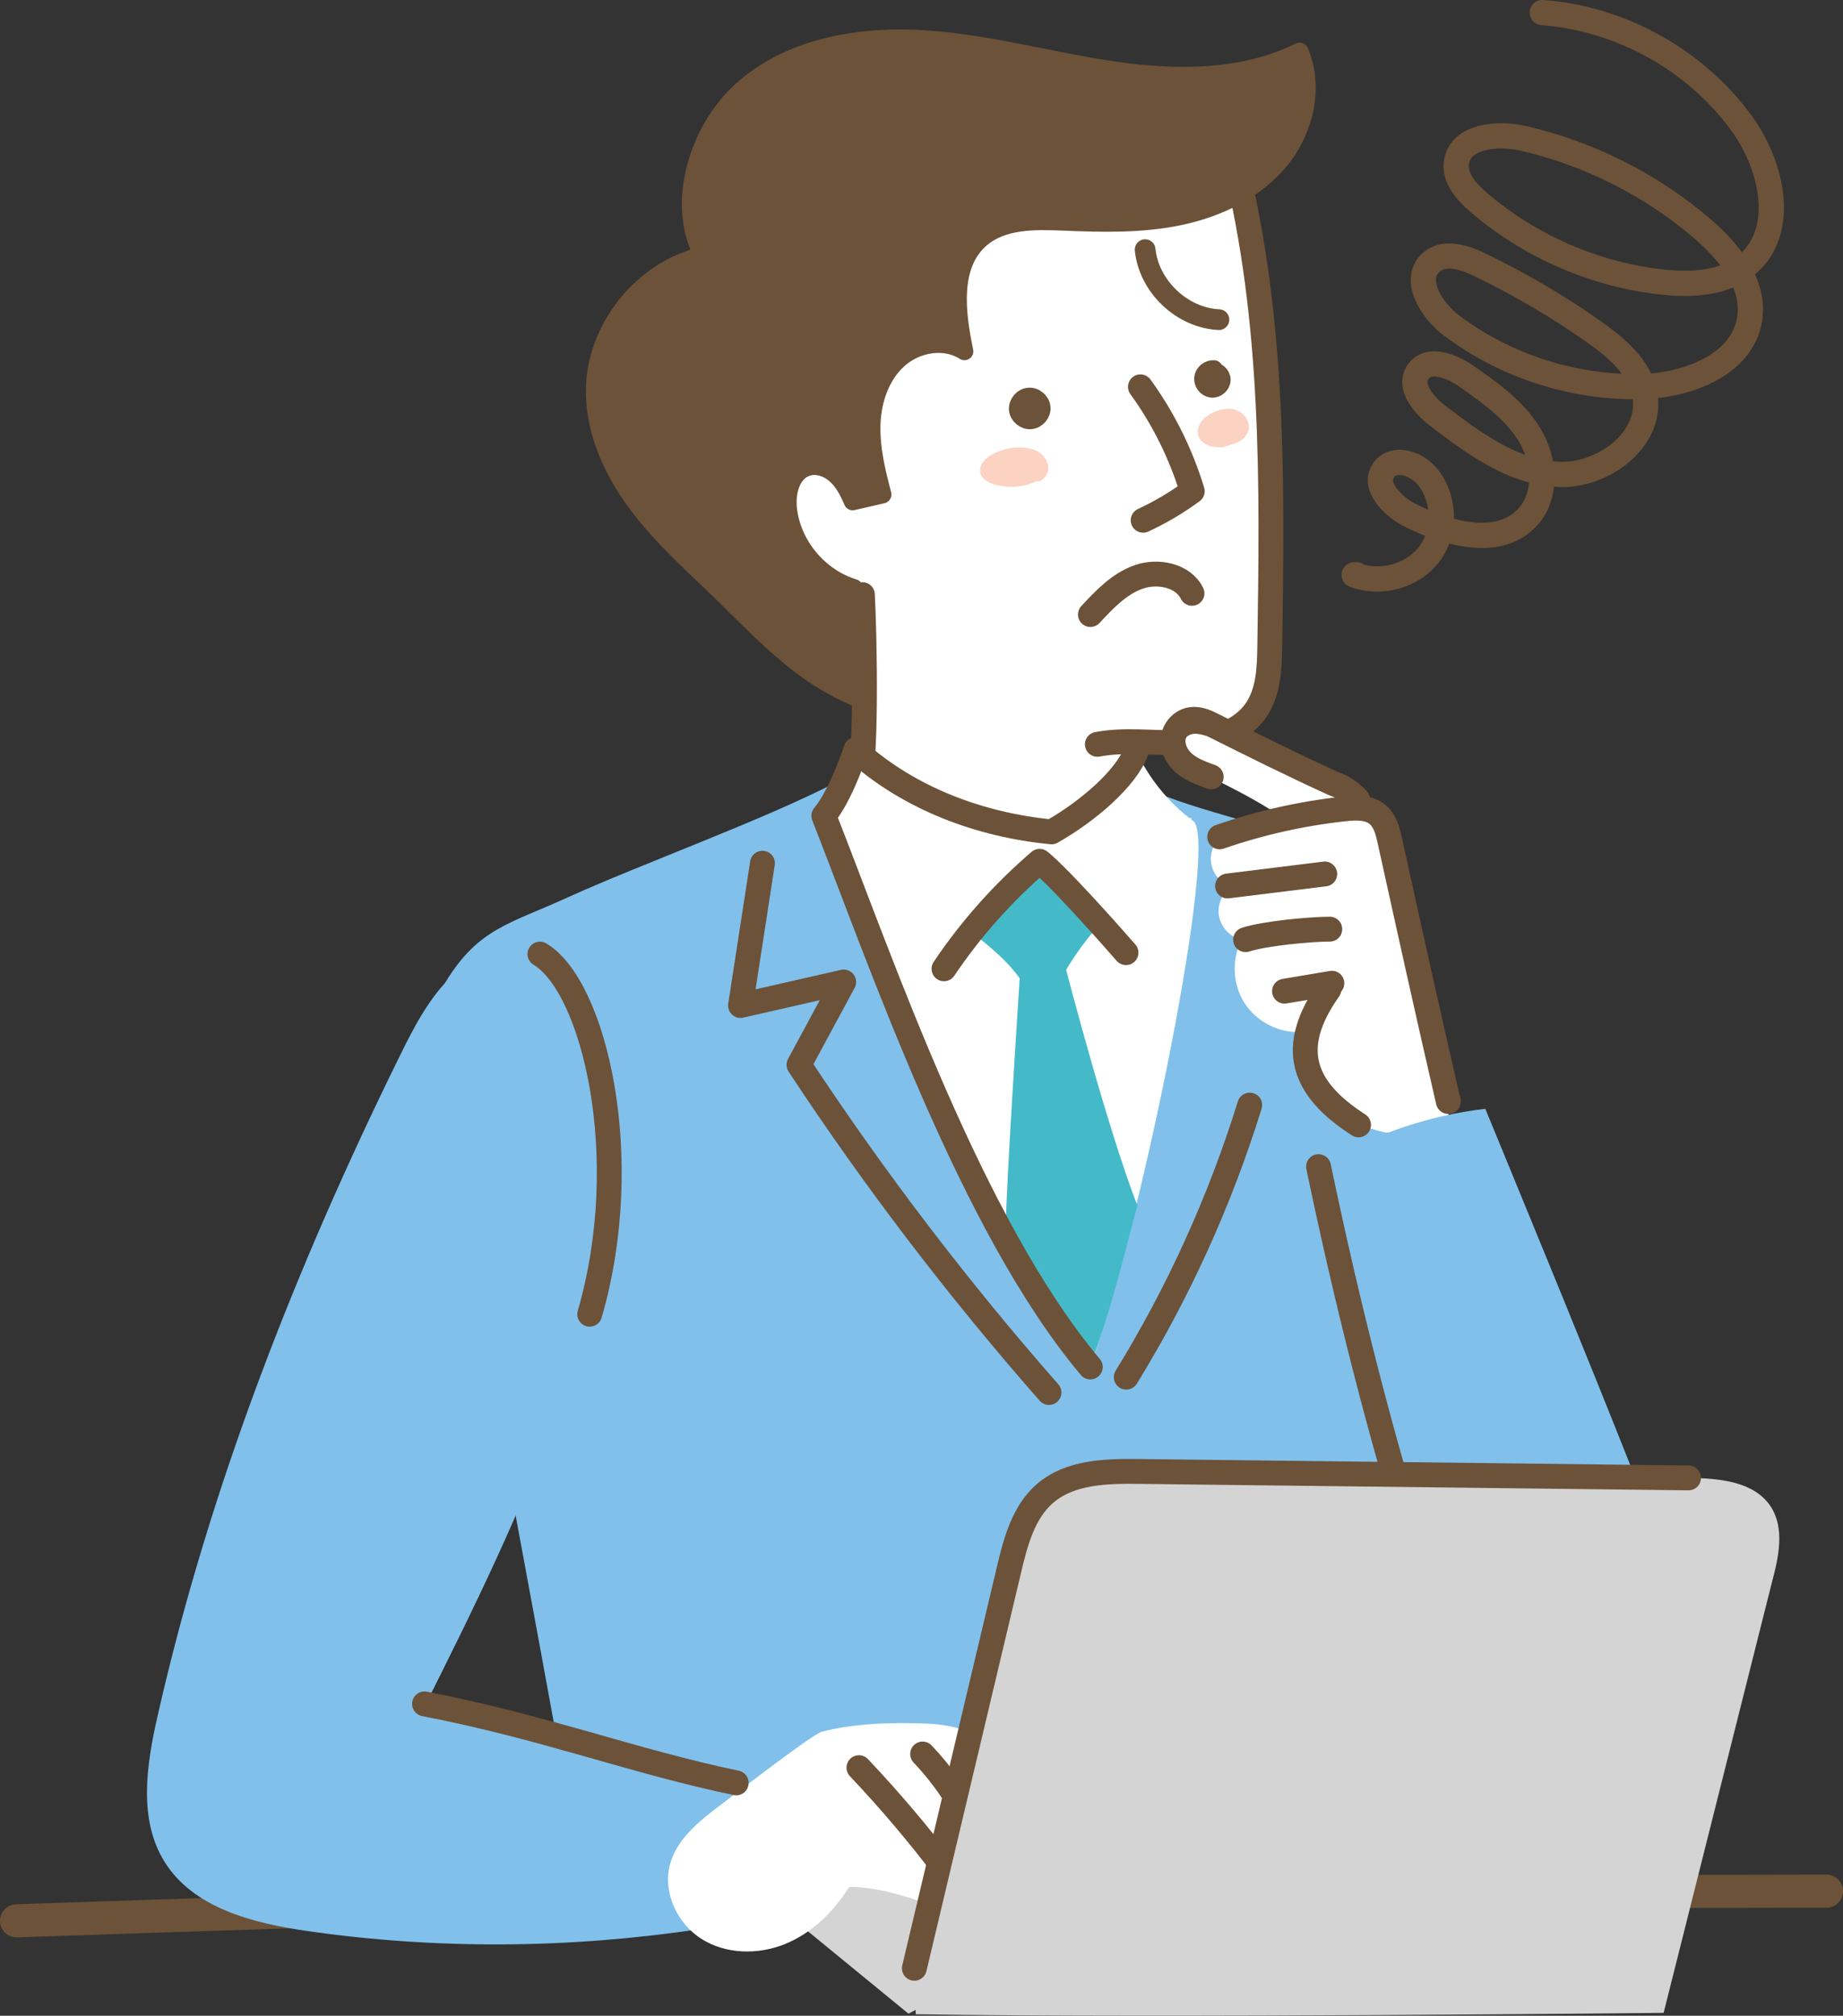
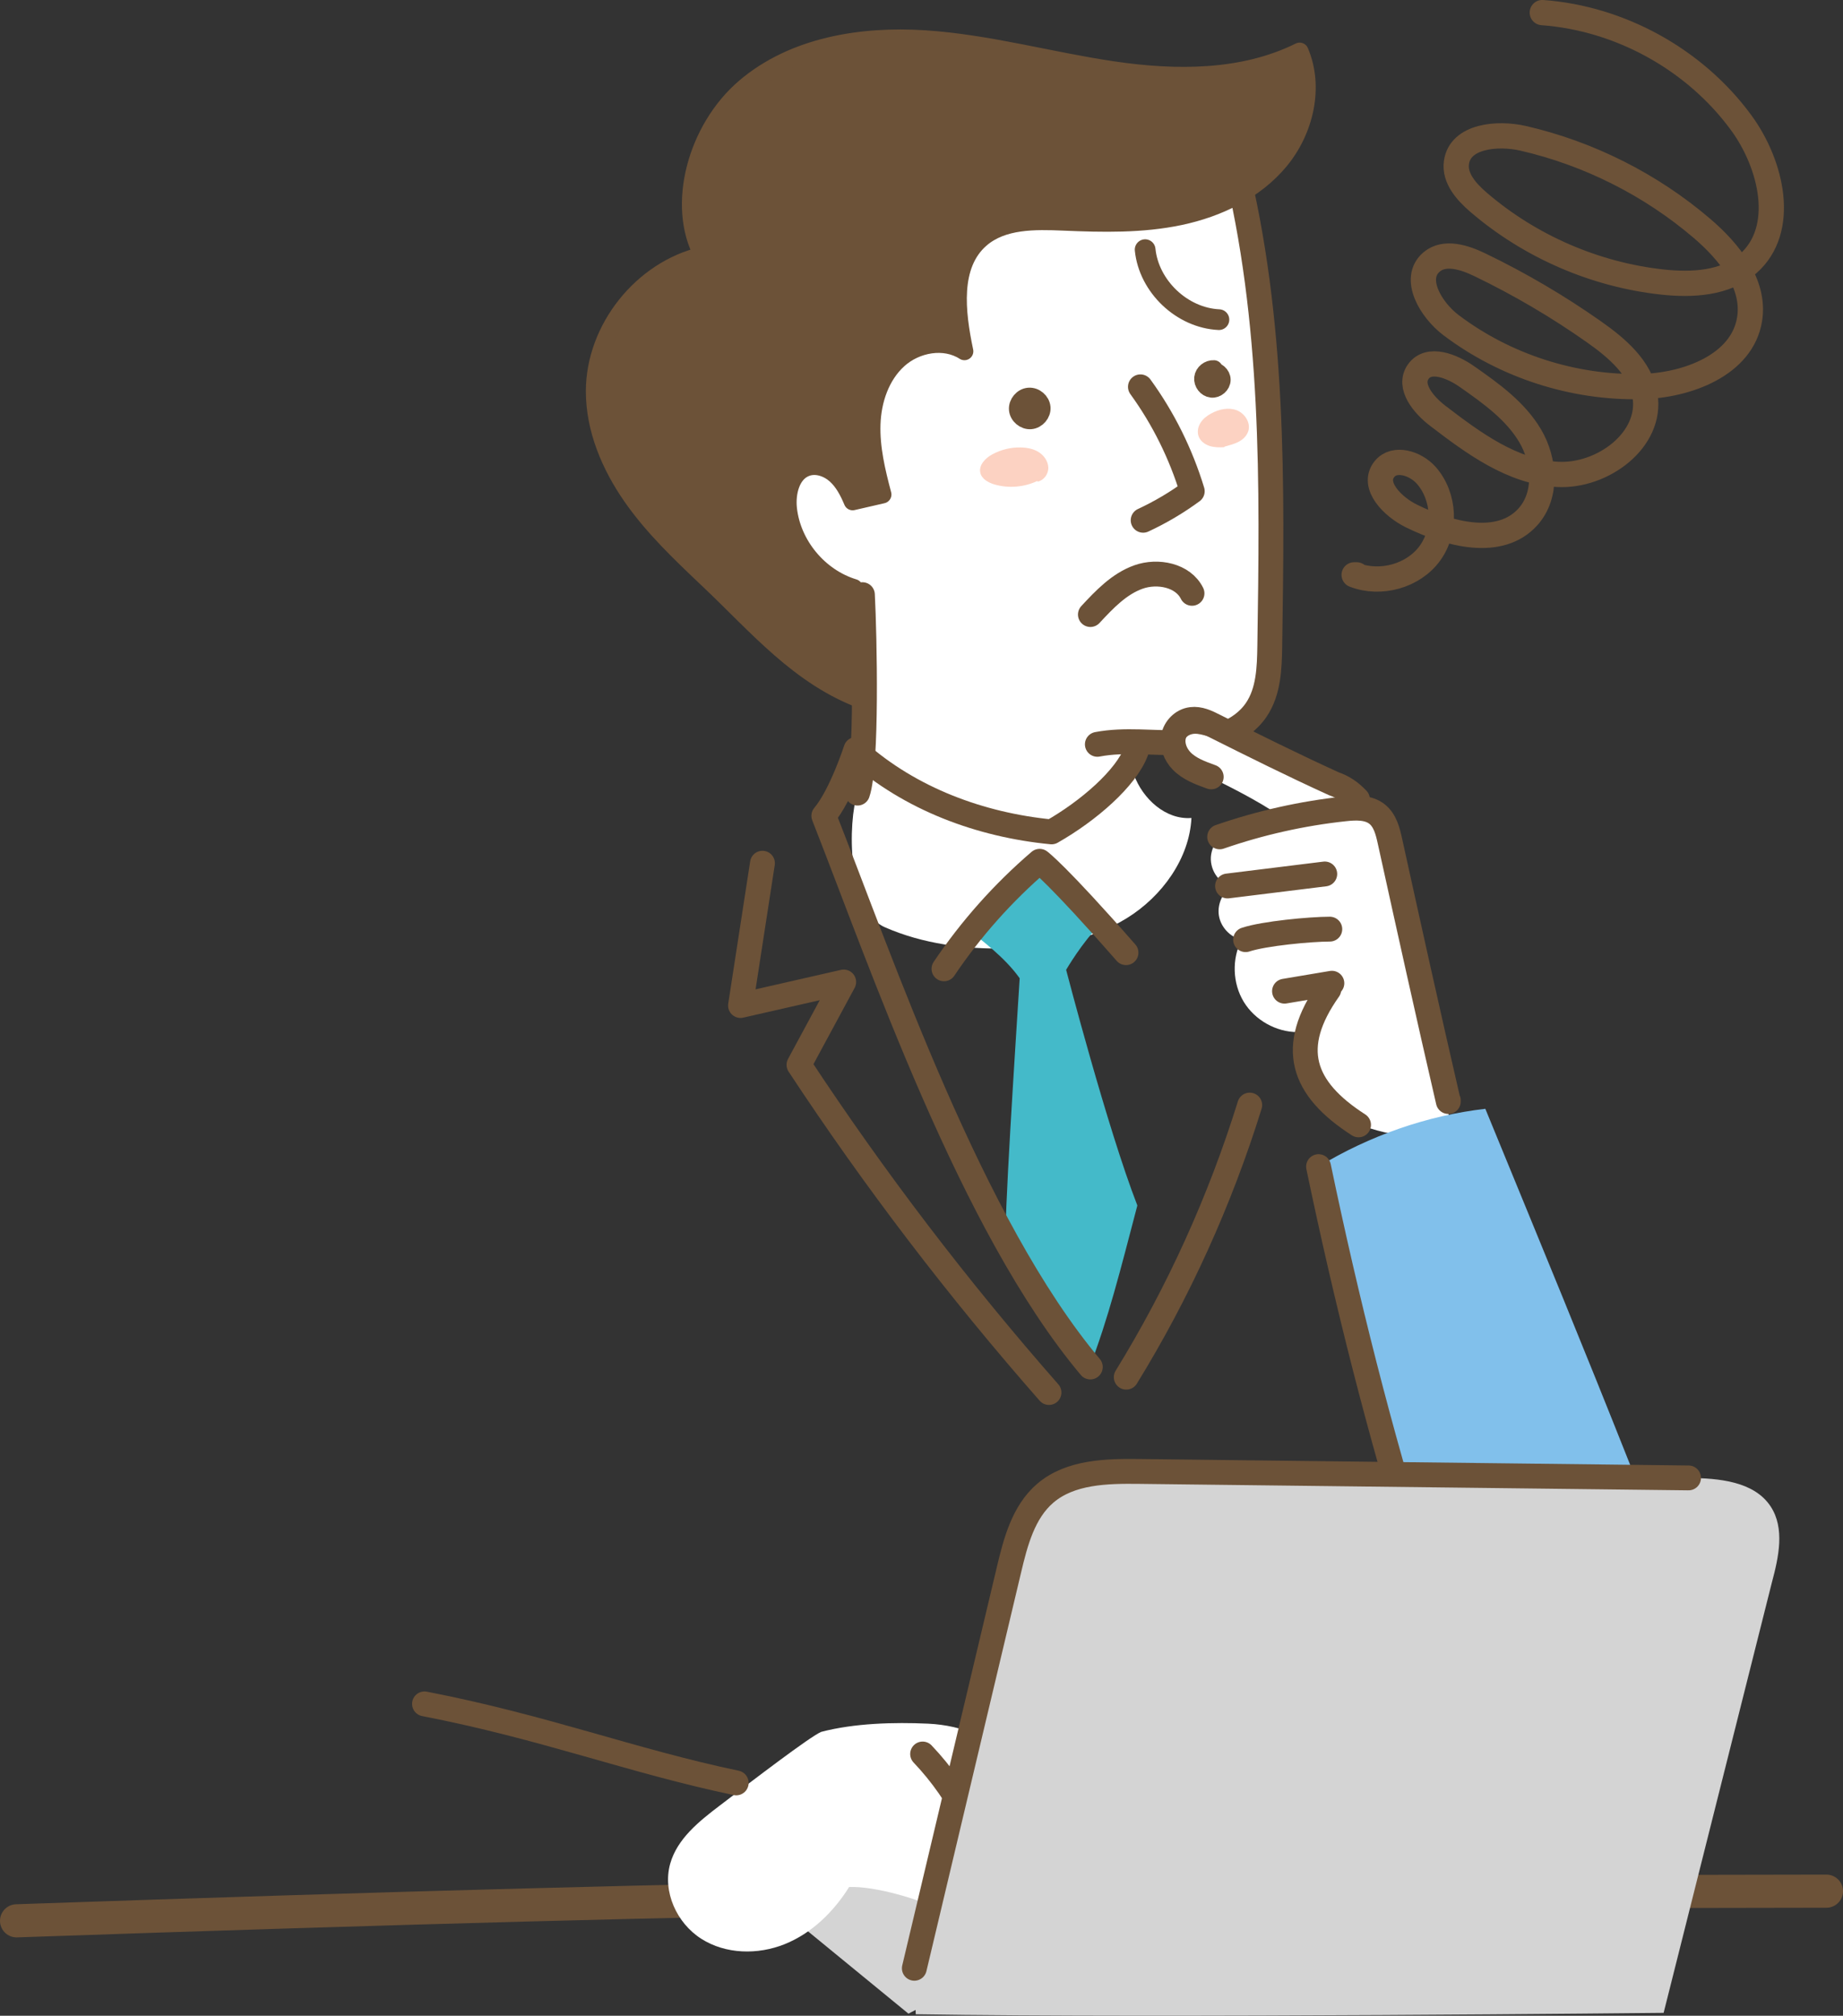
<svg xmlns="http://www.w3.org/2000/svg" viewBox="0 0 222.55 243.35" width="222.55" height="243.35">
  <rect x="0" y="0" width="222.55" height="243.35" fill="#333333" stroke="none" />
  <defs>
    <style>.d,.e{fill:#fff;}.f{stroke-width:2.5px;}.f,.g,.h,.e,.i,.j{stroke:#6c5238;stroke-linecap:round;stroke-linejoin:round;}.f,.h,.i,.j{fill:none;}.g{fill:#6c5238;stroke-width:2.15px;}.k{fill:#44bac9;}.h,.e{stroke-width:3px;}.l{fill:#d4d4d4;}.m{fill:#fcd2c2;}.i{stroke-width:4px;}.j{stroke-width:3.05px;}.n{fill:#81c0eb;}</style>
  </defs>
  <g id="a" />
  <g id="b">
    <g id="c">
      <g>
        <path class="i" d="M2,231.89c94.24-3.24,129.82-3.46,218.55-3.58" />
-         <path class="n" d="M101.04,94.41c-8.9,4.61-23.89,10.01-32.6,13.98-6.84,3.12-10.67,3.69-14.59,10.1-3.93,6.44,11.43,76.87,16.83,111.65,35.33-1.39,59.4-1.17,96.01-3.22,1.49-47.86,2.84-77.65-1.11-113.66-.42-3.8-1.79-7.12-4.5-9.8-2.7-2.67-13.44-4.69-20.24-7.3-15.77-6.05-23.05-8.06-39.34-1.71" />
        <path class="l" d="M91.22,227.96l18.48,15.14,29.49-15.4s-31.91,.25-47.82-.79" />
-         <path class="n" d="M50.95,206.65c12.17-24.2,24.66-49.83,23.19-76.88-.34-6.15-2.3-13.37-8.14-15.32-3.83-1.27-8.15,.34-11.12,3.07s-4.86,6.41-6.64,10.03c-12.5,25.39-22.91,51.92-29.19,79.51-1.35,5.91-2.39,12.54,.81,17.69,3.47,5.59,10.65,7.42,17.16,8.36,15.72,2.27,31.77,2.15,47.68-.25l5.53-17.51c-13.12-3.25-26.24-6.5-39.39-9.65" />
        <path class="d" d="M104.14,70.72c.26,4.98,.59,21.62-.59,25.04s-1.3,14.15,3.3,16.18c4.6,2.02,9.72,2.67,14.74,2.56,5.03-.11,10.19-1.01,14.47-3.65,4.29-2.64,7.58-7.25,7.81-12.1-3.11,.24-5.89-2.31-6.95-5.24s-.82-6.15-1.06-9.19v-.13l.13,.13" />
        <path class="e" d="M132.51,89.86c3.34-.64,6.79-.1,10.19-.22s7.09-1.13,9-3.95c1.5-2.21,1.59-5.05,1.63-7.71,.3-19.51,.56-39.29-4.25-58.55-14.43-1.21-29-.72-43.31,1.46-2.2,.34-4.48,.75-6.28,2.07-2.29,1.69-3.36,4.53-4.28,7.23-1.88,5.54-3.59,11.14-5.14,16.79-1.08,3.97-2.09,8.1-1.37,12.15,1.35,7.53,6.84,12.12,13.05,16.64" />
        <path class="f" d="M138.28,30.14c.45,4.44,4.45,8.24,8.91,8.45" />
        <path class="h" d="M137.71,46.7c2.76,3.8,4.88,8.07,6.26,12.6-1.85,1.36-3.84,2.54-5.93,3.51" />
        <path class="h" d="M131.67,74.19c1.69-1.82,3.47-3.7,5.8-4.53s5.39-.22,6.47,1.97" />
        <path class="g" d="M146.58,44.56c-.61-.04-1.23,.44-1.3,1.06s.41,1.24,1.02,1.31,1.23-.47,1.23-1.08-.62-1.16-1.23-1.05" />
        <path class="g" d="M124.24,47.88c.75-.06,1.48,.57,1.54,1.32s-.57,1.48-1.32,1.54-1.49-.56-1.55-1.31,.56-1.49,1.31-1.55" />
        <path class="m" d="M147.84,53.99c-.61,.03-1.23,.03-1.8-.16s-1.11-.6-1.31-1.17c-.19-.54-.06-1.16,.25-1.64s.78-.84,1.29-1.11c.94-.51,2.08-.76,3.07-.38s1.72,1.53,1.39,2.54c-.19,.57-.66,1.01-1.19,1.28s-1.12,.41-1.7,.58" />
        <path class="m" d="M125.27,58.06c-1.59,.76-3.47,.92-5.17,.43-.74-.22-1.54-.65-1.72-1.4-.22-.93,.6-1.78,1.43-2.23,1.06-.58,2.28-.88,3.49-.84,.76,.02,1.53,.17,2.16,.58s1.11,1.11,1.13,1.86-.53,1.52-1.26,1.68v.06" />
        <path class="g" d="M104.2,84.63c-.34-4.66-.68-9.31-1.09-13.65-4.21-1.27-7.48-5.2-7.95-9.57-.21-1.96,.38-4.35,2.25-4.99,1.2-.42,2.58,.07,3.52,.92s1.54,2.02,2.03,3.19l3.61-.83c-.74-2.79-1.42-5.63-1.32-8.51s1.09-5.84,3.23-7.78,5.56-2.56,7.98-1c-.99-4.7-1.67-10.41,1.96-13.57,2.65-2.3,6.54-2.22,10.05-2.07,4.69,.2,9.43,.31,14.02-.66,4.59-.97,9.07-3.11,12.06-6.73s4.23-8.85,2.39-13.16c-6.88,3.41-14.97,3.37-22.56,2.25s-15.05-3.24-22.72-3.74-15.85,.84-21.7,5.82-8.39,14.27-5.06,20.29c-7.36,1.68-13.08,8.85-13.08,16.4,0,4.57,1.87,8.97,4.48,12.72s5.96,6.91,9.27,10.05c5.88,5.56,10.94,11.68,18.63,14.52" />
        <path class="h" d="M104.14,71.79c.26,4.98,.59,20.55-.59,23.96" />
-         <path class="d" d="M103.45,90.7c6.48,5.76,14.92,8.89,23.53,9.73,4.44-2.52,9.01-6.48,10.22-9.74,1.49,3.12,3.71,6.07,6.88,8.42s-6.15,48.2-12.42,65.92c-14.4-17.14-25.17-48.73-32.18-66.54,2.1-2.49,3.88-8.01,3.88-8.01" />
        <path class="k" d="M125.28,103.09c-2.54,2.63-6.03,6.32-8.57,8.95,1.78,1.46,4.57,3.46,6.42,6.06-.51,8.17-1.97,30.24-1.66,32.07,0,0,5.78,8.45,10.09,14.91,2.25-5.82,3.7-11.62,5.78-19.55-3.64-9.36-8.6-28.45-8.6-28.45,0,0,1.98-3.39,4.06-5.41l-7.55-8.56" />
        <path class="h" d="M131.66,165.03c-14.4-17.14-25.17-48.73-32.18-66.54,2.1-2.49,3.88-8.01,3.88-8.01" />
        <path class="h" d="M103.45,90.7c6.48,5.76,14.92,8.89,23.53,9.73,4.44-2.52,9.01-6.48,10.22-9.74" />
        <path class="h" d="M113.99,116.96c3.24-4.82,7.14-9.2,11.55-12.98,0,0,2.11,1.53,10.43,11.03" />
        <path class="h" d="M92.07,104.21l-2.65,17.18,12.46-2.84-5.4,10c9.13,13.86,19.23,27.09,30.19,39.56" />
        <path class="h" d="M136,166.26c6.32-10.27,11.33-21.33,14.91-32.85" />
        <g>
          <path class="d" d="M175.68,138l-7.27-33.19c-.6-2.74-1.31-5.67-3.68-7.22,.03,0,.06,0,.13-.2-5.95-3.92-12.56-6.85-19.46-8.63-.53-.14-1.1-.27-1.62-.09-1.07,.37-1.31,1.89-.75,2.87s1.63,1.53,2.64,2.04c2.99,1.48,5.97,2.96,8.79,4.84-1.7,.16-3.44,.32-5,1.02s-2.94,2.04-3.21,3.73,.89,3.61,2.6,3.76c-1.2,.73-1.89,2.23-1.66,3.62s1.36,2.59,2.74,2.9c-1.2,2.31-1.1,5.25,.25,7.48s3.92,3.67,6.52,3.67c-.77,4.42,2.48,8.75,6.51,10.72s8.68,2.11,13.16,2.22" />
          <g>
            <path class="n" d="M171.47,188.49c-4.88-15.59-8.87-31.45-12.25-47.65,6.18-3.76,13.18-6.18,20.14-6.98,7.45,18.14,11.64,28.25,17.52,43.06,2.48,6.23,3.1,14.1-1.21,19.23-3.31,3.93-9.28,5.04-14.08,3.22s-8.38-6.18-9.99-11.06" />
            <path class="h" d="M171.47,188.49c-4.88-15.59-8.87-31.45-12.25-47.65" />
          </g>
          <g>
            <path class="h" d="M160.58,112.17c-2.34,0-7.95,.53-10.17,1.27" />
            <path class="h" d="M160.46,119.46c-4.94,6.98-3.26,11.94,3.59,16.34" />
            <path class="h" d="M148.23,106.96l11.74-1.45" />
            <path class="h" d="M147.28,101.03c4.88-1.69,9.95-2.83,15.09-3.38,1.36-.15,2.88-.21,3.94,.65,.95,.77,1.27,2.05,1.53,3.24,2.31,10.49,4.63,20.98,7.05,31.44v-.14" />
            <path class="h" d="M146.26,93.79c-1.3-.47-2.65-.96-3.59-1.94-.74-.78-1.17-1.86-.97-2.9s1.08-1.96,2.18-2.09c.94-.12,1.86,.31,2.7,.74,4.75,2.38,9.51,4.75,14.47,7.01,1.13,.4,1.97,.94,2.87,1.89" />
            <path class="h" d="M155.11,119.66l5.72-.96" />
          </g>
        </g>
        <path class="d" d="M102.49,227.88c-1.86,2.96-4.5,5.53-7.74,6.83s-7.13,1.23-10.08-.66c-2.95-1.88-4.69-5.69-3.74-9.06,.85-3.01,3.49-5.12,5.98-7.01,3.99-3.04,10.86-8.3,12.25-8.9,4.01-1.05,8.77-1.18,12.92-.99s8.43,1.84,10.83,5.23c1.96,2.77,2.42,6.36,2.17,9.74-.24,3.36-1.42,7.05-4.42,8.59-2.89,1.49-3.74,.44-6.68-.95-2.94-1.39-8.2-3.01-11.45-2.89" />
-         <path class="h" d="M103.72,213.4c3.72,3.93,7.23,8.07,10.49,12.39" />
        <path class="h" d="M111.41,211.75c2.32,2.44,4.26,5.23,5.75,8.25" />
        <path class="h" d="M51.26,205.7c14.55,2.82,24.95,6.88,37.64,9.54" />
-         <path class="h" d="M65.2,115.18c6.51,3.88,11.52,24.49,6.01,43.48" />
        <path class="j" d="M186.24,1.52c9.42,.69,18.44,5.68,24.02,13.3,3.69,5.04,5.52,12.89,.83,17.01-2.73,2.4-6.73,2.61-10.35,2.22-8.15-.89-16-4.3-22.21-9.64-1.44-1.24-2.92-2.89-2.66-4.78,.43-3.21,4.91-3.65,8.07-2.93,7.93,1.83,15.4,5.59,21.58,10.87,3.29,2.81,6.44,6.71,5.75,10.97-.89,5.52-7.52,8.01-13.12,8.13-8.17,.17-16.38-2.48-22.91-7.4-2.46-1.85-4.72-5.65-2.37-7.64,1.58-1.34,3.98-.56,5.84,.34,4.79,2.31,9.39,5.01,13.74,8.07,2.77,1.95,5.63,4.35,6.19,7.69,.89,5.38-5.13,9.84-10.57,9.54s-10.13-3.76-14.45-7.07c-1.72-1.31-3.61-3.57-2.36-5.33,1.28-1.8,4.09-.67,5.89,.6,2.87,2.01,5.82,4.11,7.61,7.12s2.09,7.21-.26,9.81c-3.38,3.75-9.53,2.12-14.07-.11-2.26-1.11-4.83-3.7-3.25-5.66,1.22-1.51,3.77-.7,5.05,.76,2.24,2.54,2.43,6.66,.44,9.4s-5.95,3.85-9.15,2.61h.31" />
        <path class="l" d="M110.41,237.62l11.42-48.08c.8-3.39,1.75-7.01,4.39-9.27,3.03-2.59,7.4-2.68,11.39-2.63,22.1,.26,44.19,.52,66.29,.78,3.65,.04,7.9,.4,9.91,3.44,1.74,2.64,.97,6.14,.15,9.19l-13.07,51.95s-60.56,.65-90.31,.17" />
        <path class="h" d="M110.41,237.62l11.42-48.08c.8-3.39,1.75-7.01,4.39-9.27,3.03-2.59,7.4-2.68,11.39-2.63,22.1,.26,44.19,.52,66.29,.78" />
      </g>
    </g>
  </g>
</svg>